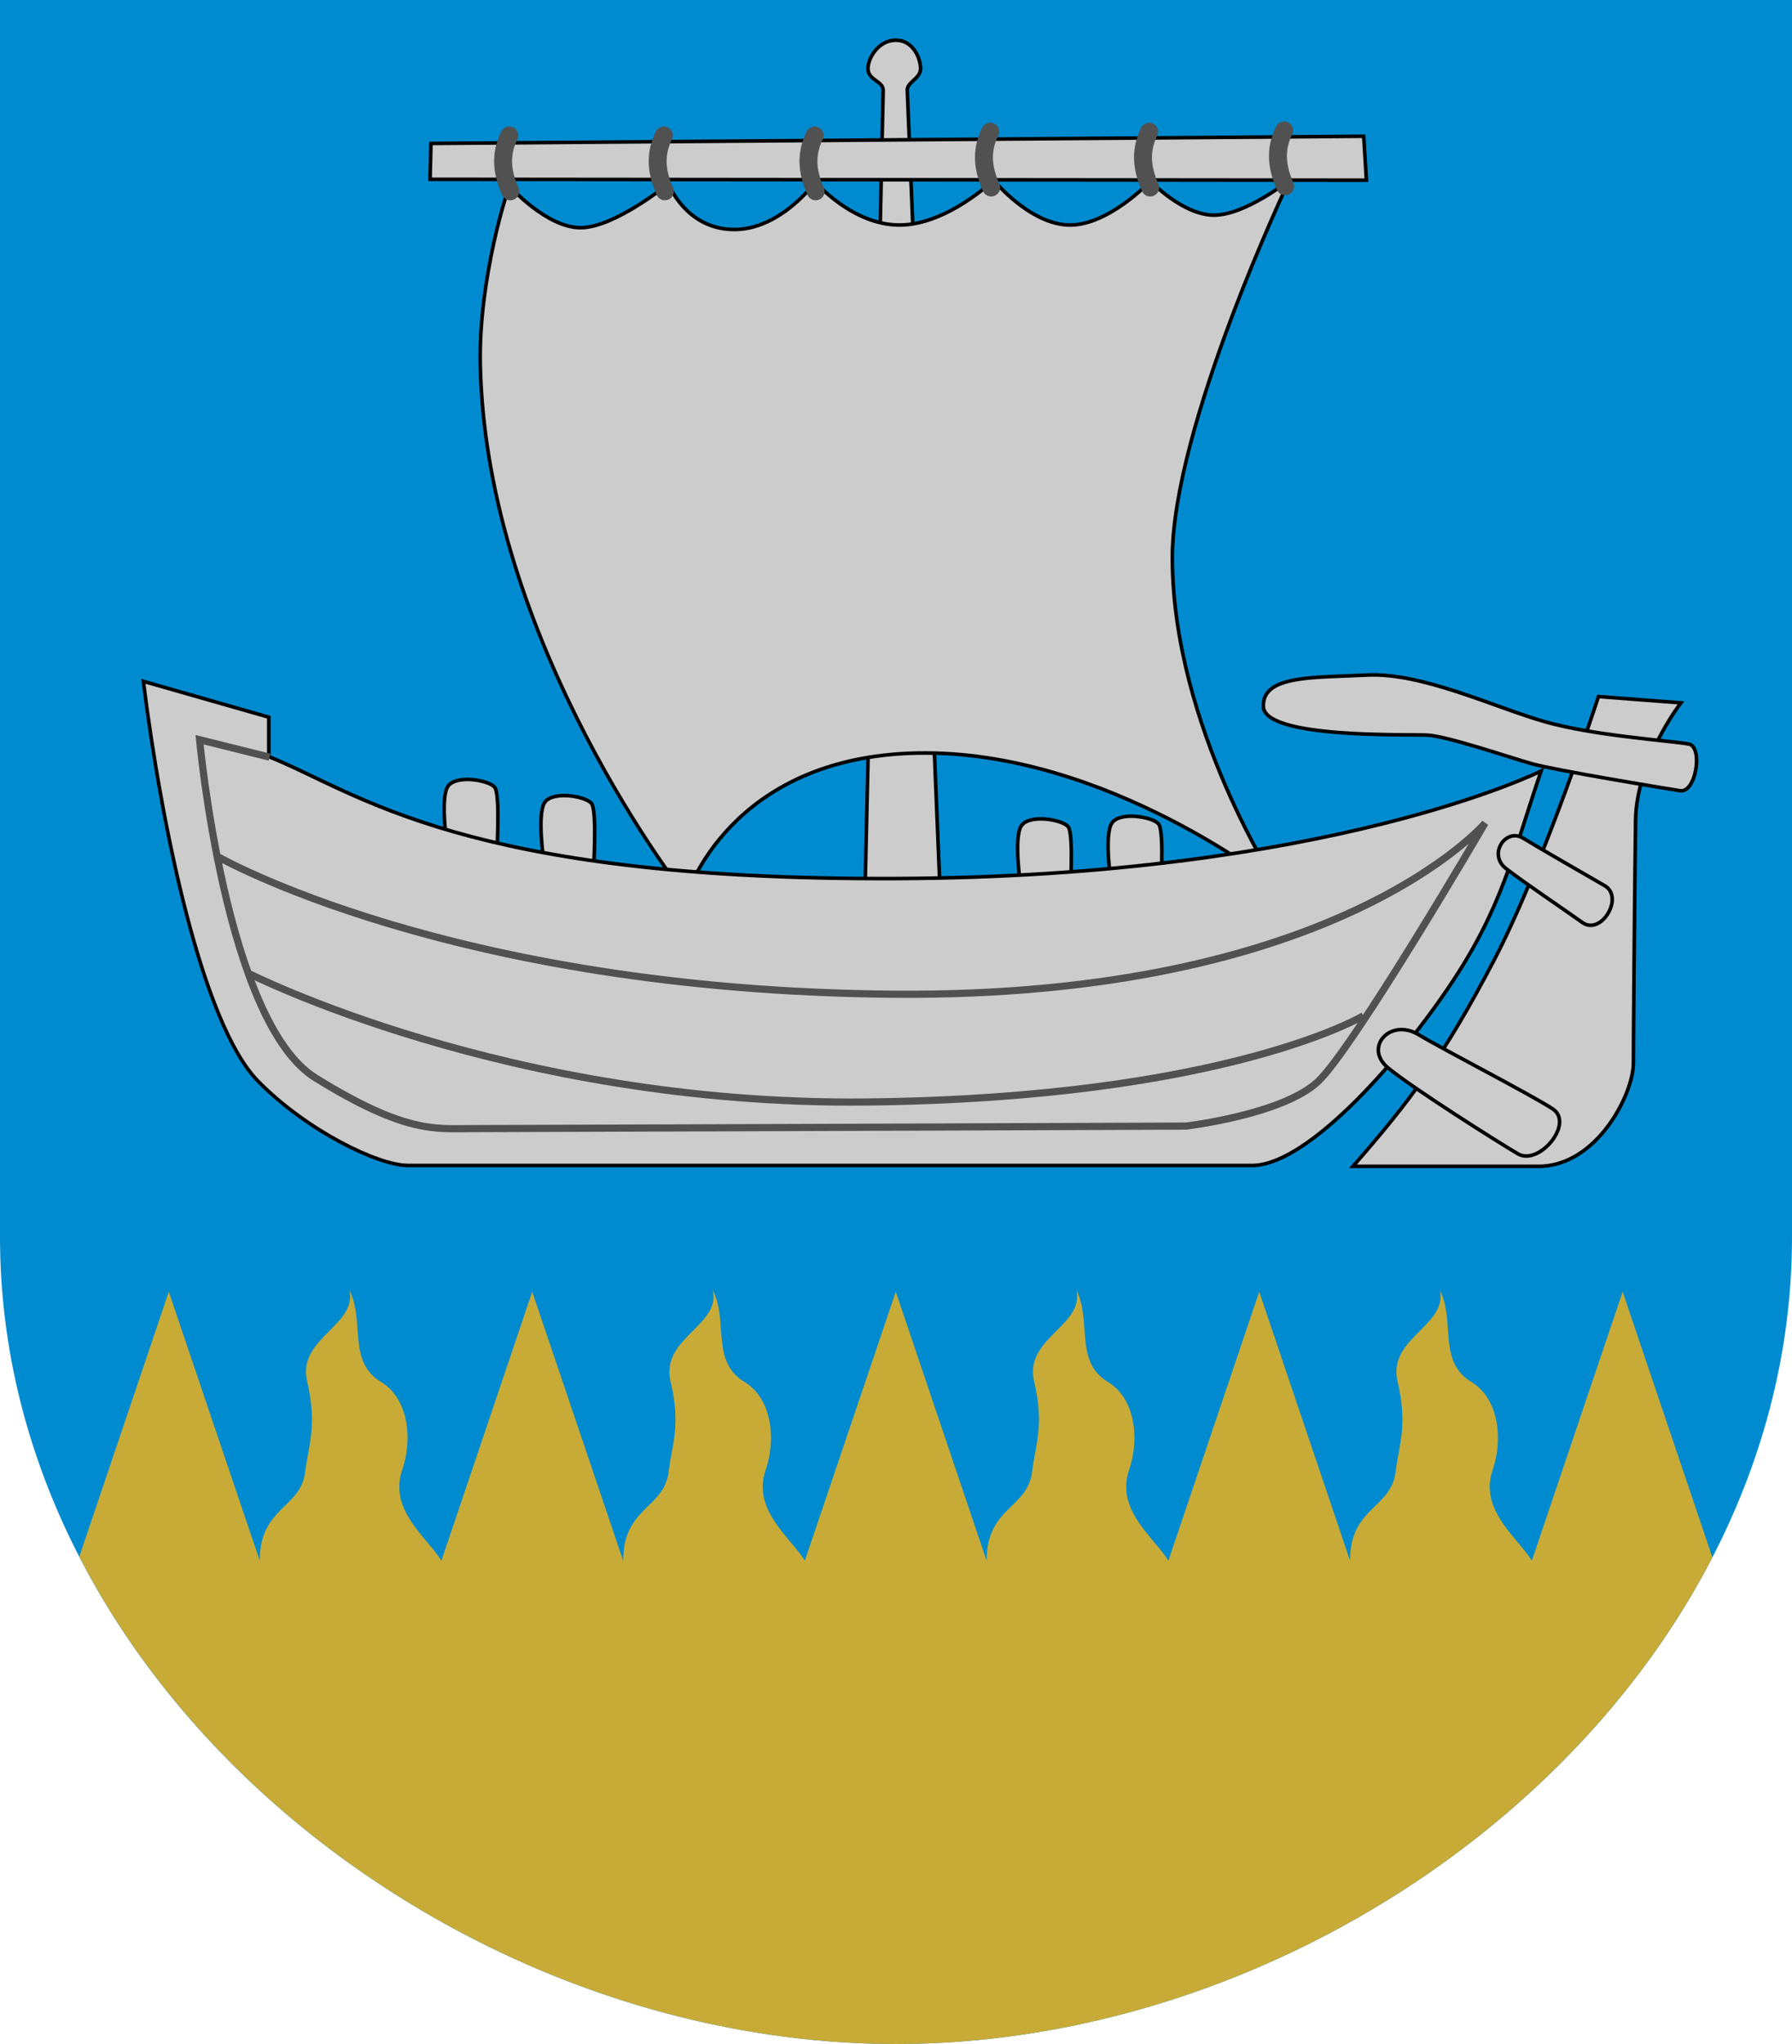
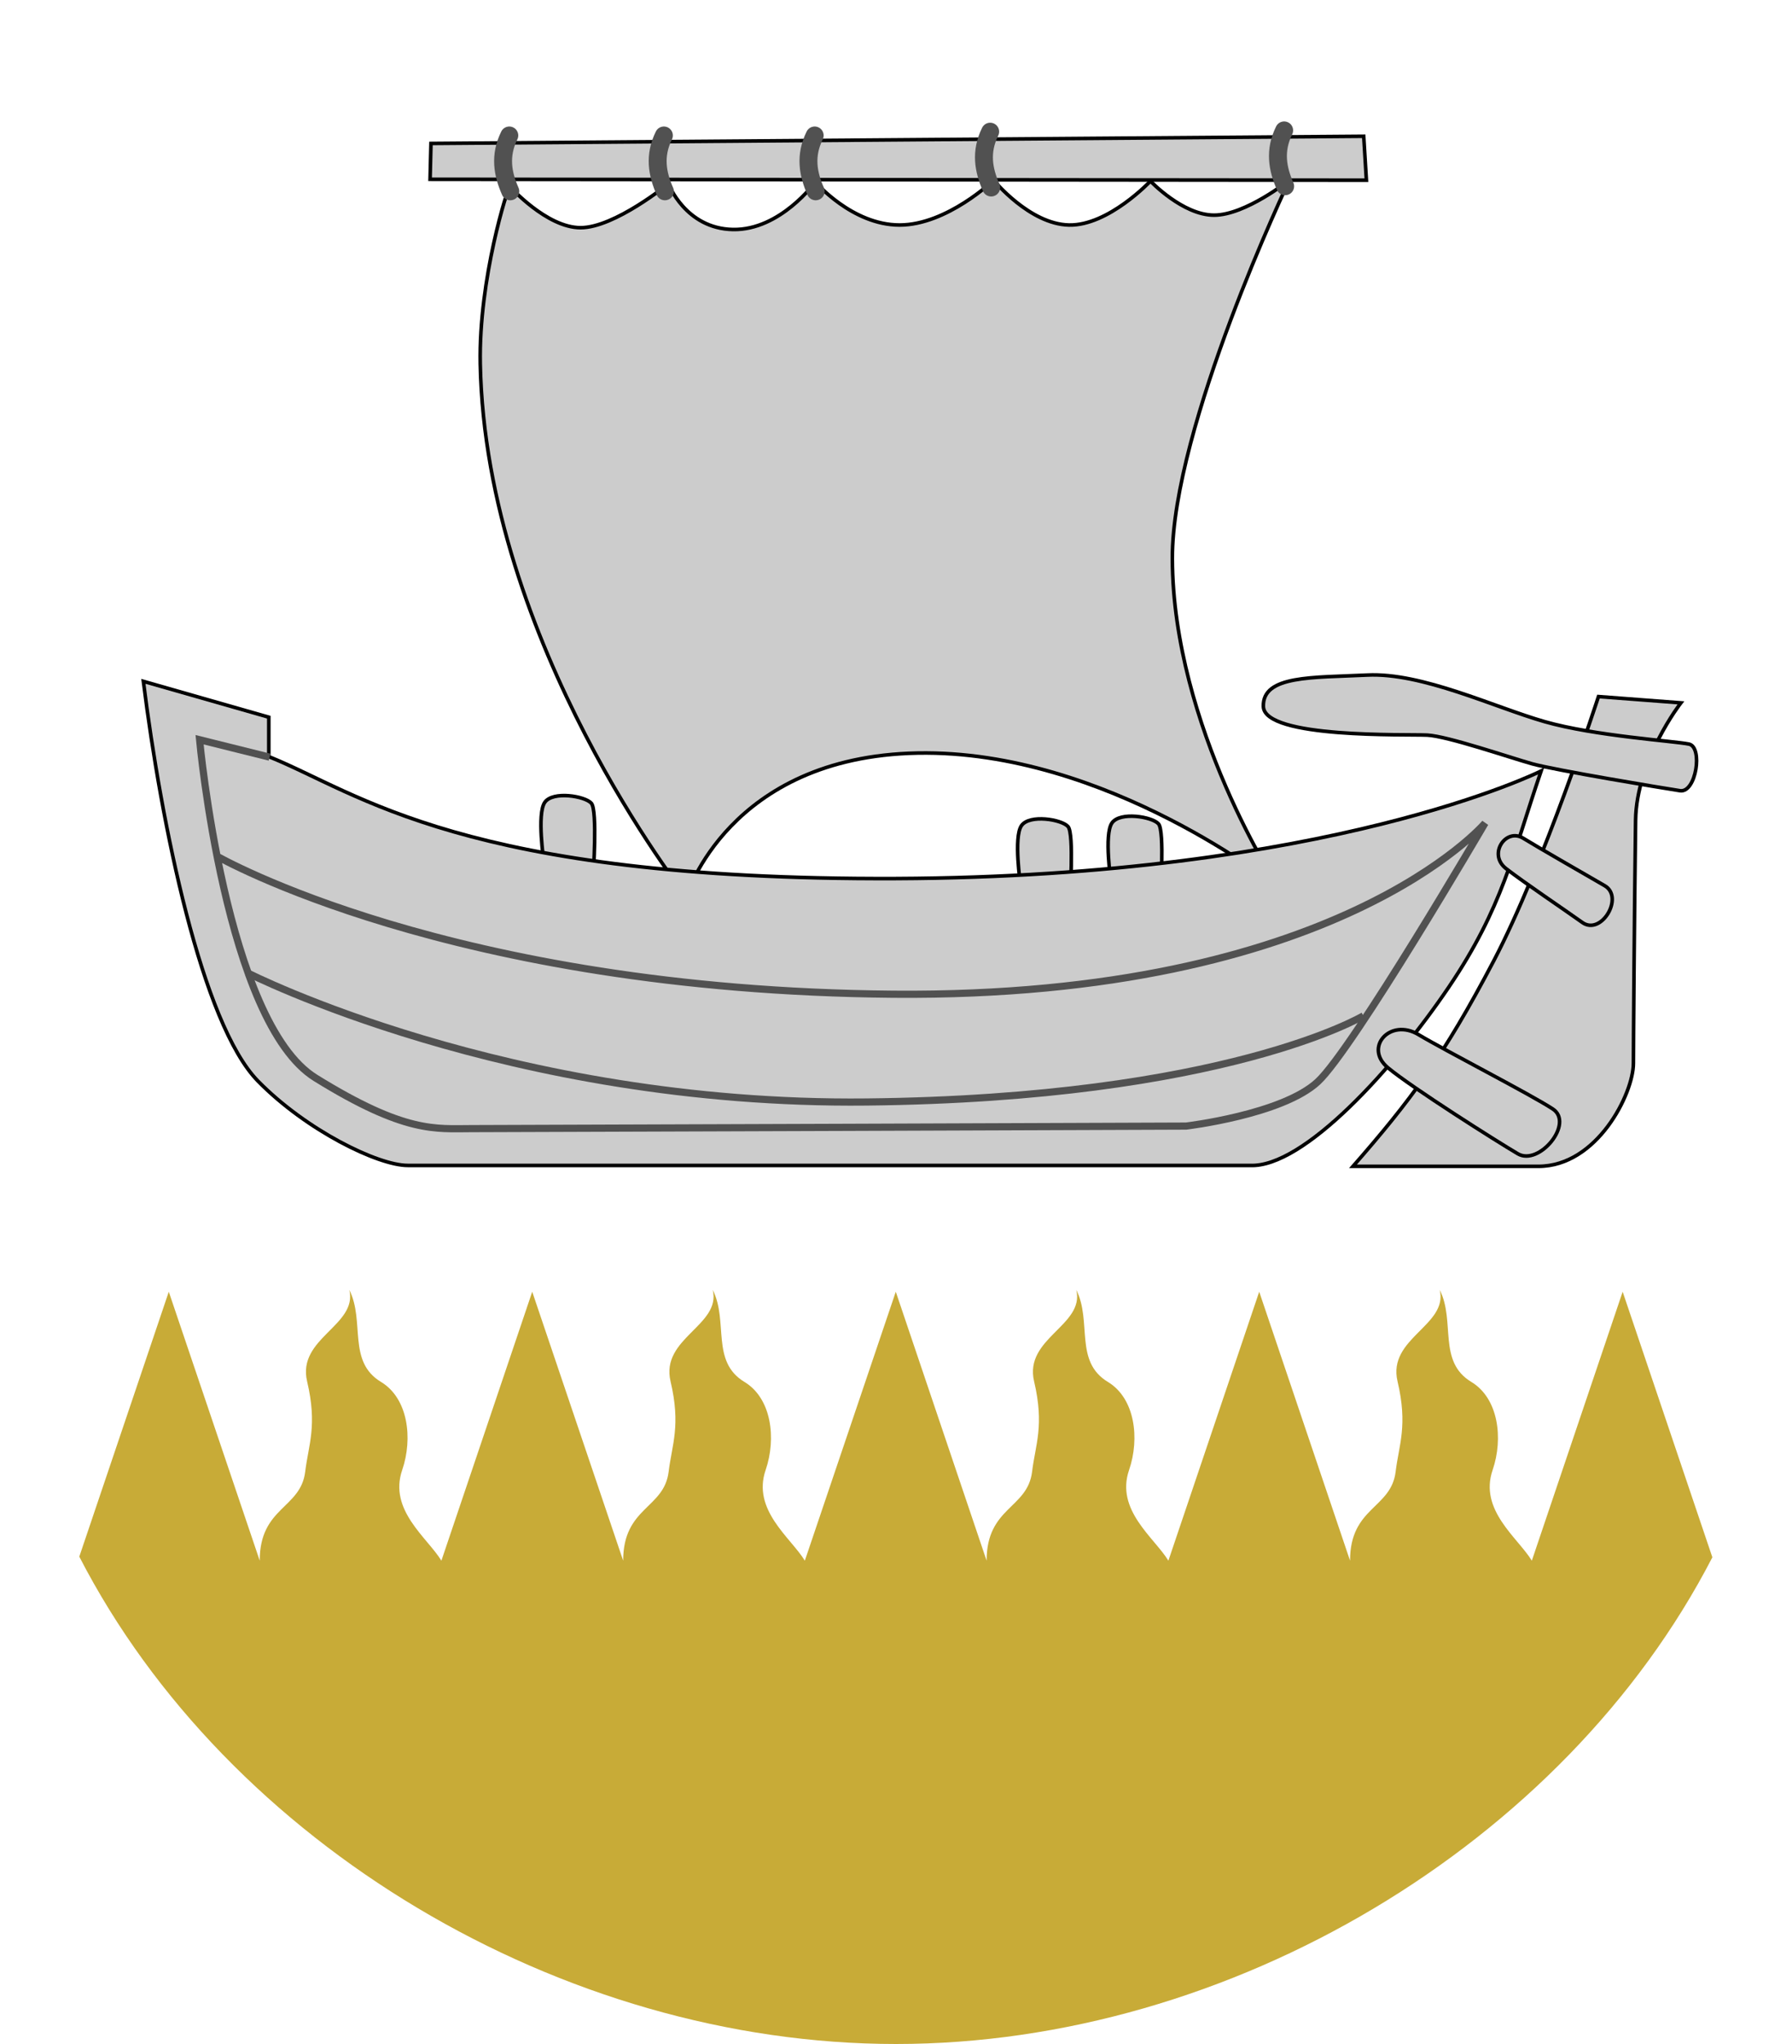
<svg xmlns="http://www.w3.org/2000/svg" xmlns:ns1="http://sodipodi.sourceforge.net/DTD/sodipodi-0.dtd" xmlns:ns2="http://www.inkscape.org/namespaces/inkscape" version="1.0" width="500" height="570" id="svg2" ns1:version="0.32" ns2:version="0.46" ns1:docname="Lappajärvi.vaakuna.svg" ns2:output_extension="org.inkscape.output.svg.inkscape">
  <defs id="defs7" />
  <g id="layer2">
-     <path d="M 0,0 L 500,0 L 500,345 C 500,470 375,570 250,570 C 125,570 7.6537897e-15,470 0,345 L 0,0 z " style="fill: rgb(0, 139, 208); fill-opacity: 1; fill-rule: evenodd; stroke: none; stroke-width: 1px; stroke-linecap: butt; stroke-linejoin: miter; stroke-opacity: 1;" id="path2162" />
-     <path d="M 124.75,235.75 C 124.75,235.75 122.75,222.5 125,219.25 C 127.25,216 136.25,217.5 138,219.5 C 139.75,221.5 138.5,239.75 138.5,239.75 L 124.75,235.75 z " style="fill:#cccccc;fill-opacity:1;fill-rule:evenodd;stroke:black;stroke-width:1px;stroke-linecap:butt;stroke-linejoin:miter;stroke-opacity:1" id="path2174" />
    <path d="M 151.75,240.25 C 151.75,240.25 149.75,227 152,223.75 C 154.25,220.5 163.25,222 165,224 C 166.75,226 165.5,244.25 165.5,244.25 L 151.75,240.25 z " style="fill:#cccccc;fill-opacity:1;fill-rule:evenodd;stroke:black;stroke-width:1px;stroke-linecap:butt;stroke-linejoin:miter;stroke-opacity:1" id="path2176" />
    <path d="M 284.75,246.75 C 284.75,246.75 282.75,233.5 285,230.25 C 287.25,227 296.25,228.5 298,230.5 C 299.75,232.5 298.5,250.75 298.5,250.75 L 284.75,246.75 z " style="fill:#cccccc;fill-opacity:1;fill-rule:evenodd;stroke:black;stroke-width:1px;stroke-linecap:butt;stroke-linejoin:miter;stroke-opacity:1" id="path2178" />
-     <path d="M 246.427,25.174 C 246.427,22.609 242.184,22.346 242.184,19.164 C 242.184,16.07 245.188,11.209 249.962,11.209 C 254.824,11.209 256.857,16.335 256.857,19.164 C 256.857,21.904 253.046,22.891 253.144,25.174 C 253.239,27.369 262.69,258.166 262.69,258.166 L 241.123,258.519 C 241.123,258.519 246.427,27.775 246.427,25.174 z " style="fill:#cccccc;fill-opacity:1;fill-rule:evenodd;stroke:black;stroke-width:1px;stroke-linecap:butt;stroke-linejoin:miter;stroke-opacity:1" id="path2182" />
    <path d="M 142.25,52 C 142.25,52 152.5,63.5 162,63.5 C 171.5,63.5 186.5,51.25 186.5,51.25 C 186.5,51.25 191.25,63.75 204.5,64 C 217.75,64.25 227.5,50.75 227.5,50.75 C 227.5,50.75 237.75,62.75 251,62.75 C 264.25,62.75 277.25,50.25 277.25,50.25 C 277.25,50.25 287.25,62.5 298.25,62.75 C 309.25,63 321,50.5 321,50.5 C 321,50.5 330,60 338.75,60 C 347.5,60 359.75,50.25 359.75,50.25 C 359.75,50.25 326.988,119.015 327.104,155.768 C 327.25,202.771 356.75,247.5 356.75,247.5 C 356.75,247.5 308.75,209 256,210 C 203.25,211 191.5,250 191.5,250 C 191.5,250 135.515,179.267 134,101.5 C 133.534,77.679 141.75,52 142.25,52 z " style="fill:#cccccc;fill-opacity:1;fill-rule:evenodd;stroke:black;stroke-width:1px;stroke-linecap:butt;stroke-linejoin:miter;stroke-opacity:1" id="path2186" />
    <path d="M 310,246 C 310,246 308,232.75 310.25,229.5 C 312.5,226.25 321.5,227.75 323.25,229.75 C 325,231.75 323.75,250 323.75,250 L 310,246 z " style="fill:#cccccc;fill-opacity:1;fill-rule:evenodd;stroke:black;stroke-width:1px;stroke-linecap:butt;stroke-linejoin:miter;stroke-opacity:1" id="path2180" />
    <path d="M 40,190 C 45,230 56.334,285.544 72,301.5 C 85.5,315.25 105.496,325 113.75,325 C 138.75,325 348.75,325 348.75,325 C 363.75,325.75 389.163,297.574 404.25,275.25 C 419.259,253.042 422.04,238.311 430,215 C 430,215 371.197,244.5 250,245 C 129.052,245.499 100,221 75,211 L 75,200 L 40,190 z " style="fill:#cccccc;fill-opacity:1;fill-rule:evenodd;stroke:black;stroke-width:1px;stroke-linecap:butt;stroke-linejoin:miter;stroke-opacity:1" id="path2164" />
    <path d="M 446,194.25 L 469,196 C 469,196 456.577,211.992 456.36,228.74 C 455.993,257.038 455.75,291.31 455.75,296.5 C 455.75,305.011 445.593,325.25 429.25,325.25 C 413.151,325.25 377.5,325.25 377.5,325.25 C 393.476,306.993 402.75,294.692 416.75,268 C 430.697,241.41 446,194.25 446,194.25 z " style="fill:#cccccc;fill-opacity:1;fill-rule:evenodd;stroke:black;stroke-width:1px;stroke-linecap:butt;stroke-linejoin:miter;stroke-opacity:1" id="path2166" />
    <path d="M 471.25,207.5 C 467.072,206.638 445,205.25 431,201.25 C 417,197.25 396.75,187.5 381.5,188.25 C 366.25,189 352.25,188.25 352.5,197 C 352.75,206 392.595,204.715 398.25,205 C 403.887,205.284 421.181,211.231 427.5,213 C 433.75,214.75 464.006,219.775 468.75,220.5 C 473.25,221.188 475.187,208.313 471.25,207.5 z " style="fill:#cccccc;fill-opacity:1;fill-rule:evenodd;stroke:black;stroke-width:1px;stroke-linecap:butt;stroke-linejoin:miter;stroke-opacity:1" id="path2168" />
    <path d="M 395.75,288.5 C 387.888,283.808 380.438,292.084 387.25,297.75 C 393.937,303.313 417.75,318.375 423.5,321.75 C 429.437,325.235 439.325,313.239 433.25,309.25 C 427.062,305.188 403.5,293.125 395.75,288.5 z " style="fill:#cccccc;fill-opacity:1;fill-rule:evenodd;stroke:black;stroke-width:1px;stroke-linecap:butt;stroke-linejoin:miter;stroke-opacity:1" id="path2170" />
    <path d="M 425,233.75 C 420.13,230.763 415.031,238.245 420.25,242.25 C 425.625,246.375 436.062,253.375 441.5,257.25 C 446.773,261.008 453.237,250.19 447.75,247 C 442.375,243.875 429.687,236.625 425,233.75 z " style="fill:#cccccc;fill-opacity:1;fill-rule:evenodd;stroke:black;stroke-width:1px;stroke-linecap:butt;stroke-linejoin:miter;stroke-opacity:1" id="path2172" />
    <path d="M 120.25,40 L 120,50 L 381.25,50.25 L 380.5,38 L 120.25,40 z " style="fill:#cccccc;fill-opacity:1;fill-rule:evenodd;stroke:black;stroke-width:1px;stroke-linecap:butt;stroke-linejoin:miter;stroke-opacity:1" id="path2184" />
    <path d="M 142.104,37.78 C 139.32,43.442 140.235,48.469 142.384,53.354" style="fill: none; fill-opacity: 1; fill-rule: evenodd; stroke: rgb(81, 81, 81); stroke-width: 5; stroke-linecap: round; stroke-linejoin: miter; stroke-miterlimit: 4; stroke-dasharray: none; stroke-opacity: 1;" id="path3077" />
    <path d="M 185.237,37.78 C 182.453,43.442 183.369,48.469 185.517,53.354" style="fill: none; fill-opacity: 1; fill-rule: evenodd; stroke: rgb(81, 81, 81); stroke-width: 5; stroke-linecap: round; stroke-linejoin: miter; stroke-miterlimit: 4; stroke-dasharray: none; stroke-opacity: 1;" id="path3079" />
    <path d="M 227.31,37.78 C 224.526,43.442 225.441,48.469 227.59,53.354" style="fill: none; fill-opacity: 1; fill-rule: evenodd; stroke: rgb(81, 81, 81); stroke-width: 5; stroke-linecap: round; stroke-linejoin: miter; stroke-miterlimit: 4; stroke-dasharray: none; stroke-opacity: 1;" id="path3081" />
    <path d="M 276.277,36.72 C 273.493,42.381 274.409,47.408 276.557,52.293" style="fill: none; fill-opacity: 1; fill-rule: evenodd; stroke: rgb(81, 81, 81); stroke-width: 5; stroke-linecap: round; stroke-linejoin: miter; stroke-miterlimit: 4; stroke-dasharray: none; stroke-opacity: 1;" id="path3083" />
-     <path d="M 320.648,36.72 C 317.864,42.381 318.78,47.408 320.928,52.293" style="fill: none; fill-opacity: 1; fill-rule: evenodd; stroke: rgb(81, 81, 81); stroke-width: 5; stroke-linecap: round; stroke-linejoin: miter; stroke-miterlimit: 4; stroke-dasharray: none; stroke-opacity: 1;" id="path3085" />
    <path d="M 358.301,36.366 C 355.517,42.028 356.433,47.055 358.582,51.939" style="fill: none; fill-opacity: 1; fill-rule: evenodd; stroke: rgb(81, 81, 81); stroke-width: 5; stroke-linecap: round; stroke-linejoin: miter; stroke-miterlimit: 4; stroke-dasharray: none; stroke-opacity: 1;" id="path3087" />
    <path d="M 60.458,238.72 C 60.458,238.72 125.511,276.197 249.255,277.258 C 372.999,278.318 414.365,229.528 414.365,229.528 C 414.365,229.528 377.595,292.461 367.696,301.653 C 357.796,310.845 330.926,314.027 330.926,314.027 C 330.926,314.027 141.421,314.734 131.522,314.734 C 121.622,314.734 113.137,316.149 88.035,300.592 C 62.933,285.036 55.685,206.282 55.685,206.282 L 75.218,211.143" style="fill: none; fill-opacity: 0.75; fill-rule: evenodd; stroke: rgb(81, 81, 81); stroke-width: 2; stroke-linecap: butt; stroke-linejoin: miter; stroke-miterlimit: 4; stroke-dasharray: none; stroke-opacity: 1;" id="path3132" />
    <path d="M 68.943,271.247 C 68.943,271.247 141.775,308.37 241.831,307.31 C 341.886,306.249 380.423,283.268 380.423,283.268" style="fill: none; fill-opacity: 0.75; fill-rule: evenodd; stroke: rgb(81, 81, 81); stroke-width: 2; stroke-linecap: butt; stroke-linejoin: miter; stroke-miterlimit: 4; stroke-dasharray: none; stroke-opacity: 1;" id="path3134" />
    <path d="M 97.469,359.719 C 99.83,369.649 82.831,373.129 85.688,385.219 C 88.6,397.546 86.074,402.847 85.156,410.406 C 83.9,420.747 72.469,420.22 72.469,435.219 L 47.094,360.219 L 22.125,434.094 C 63.461,514.3 156.721,570 250,570 C 343.206,570 436.397,514.387 477.781,434.281 L 452.75,360.219 L 427.406,435.219 C 423.494,428.805 412.626,421.128 416.469,409.938 C 419.501,401.108 418.083,389.929 410.531,385.375 C 401.069,379.67 406.137,368.494 401.719,359.719 C 404.08,369.649 387.081,373.129 389.938,385.219 C 392.85,397.546 390.324,402.847 389.406,410.406 C 388.15,420.747 376.688,420.22 376.688,435.219 L 351.344,360.219 L 326,435.219 C 322.087,428.805 311.189,421.128 315.031,409.938 C 318.063,401.108 316.677,389.929 309.125,385.375 C 299.663,379.67 304.731,368.494 300.312,359.719 C 302.674,369.649 285.675,373.129 288.531,385.219 C 291.443,397.546 288.887,402.847 287.969,410.406 C 286.713,420.747 275.281,420.22 275.281,435.219 L 249.938,360.219 L 224.562,435.219 C 220.65,428.805 209.782,421.128 213.625,409.938 C 216.657,401.108 215.271,389.929 207.719,385.375 C 198.256,379.67 203.293,368.494 198.875,359.719 C 201.236,369.649 184.238,373.129 187.094,385.219 C 190.006,397.546 187.481,402.847 186.562,410.406 C 185.307,420.747 173.875,420.22 173.875,435.219 L 148.5,360.219 L 123.156,435.219 C 119.244,428.805 108.376,421.128 112.219,409.938 C 115.251,401.108 113.865,389.929 106.312,385.375 C 96.85,379.67 101.887,368.494 97.469,359.719 z " style="fill:#c8ab37;fill-opacity:1;fill-rule:evenodd;stroke:none;stroke-width:1.007px;stroke-linecap:butt;stroke-linejoin:miter;stroke-opacity:1" id="path3136" />
  </g>
</svg>